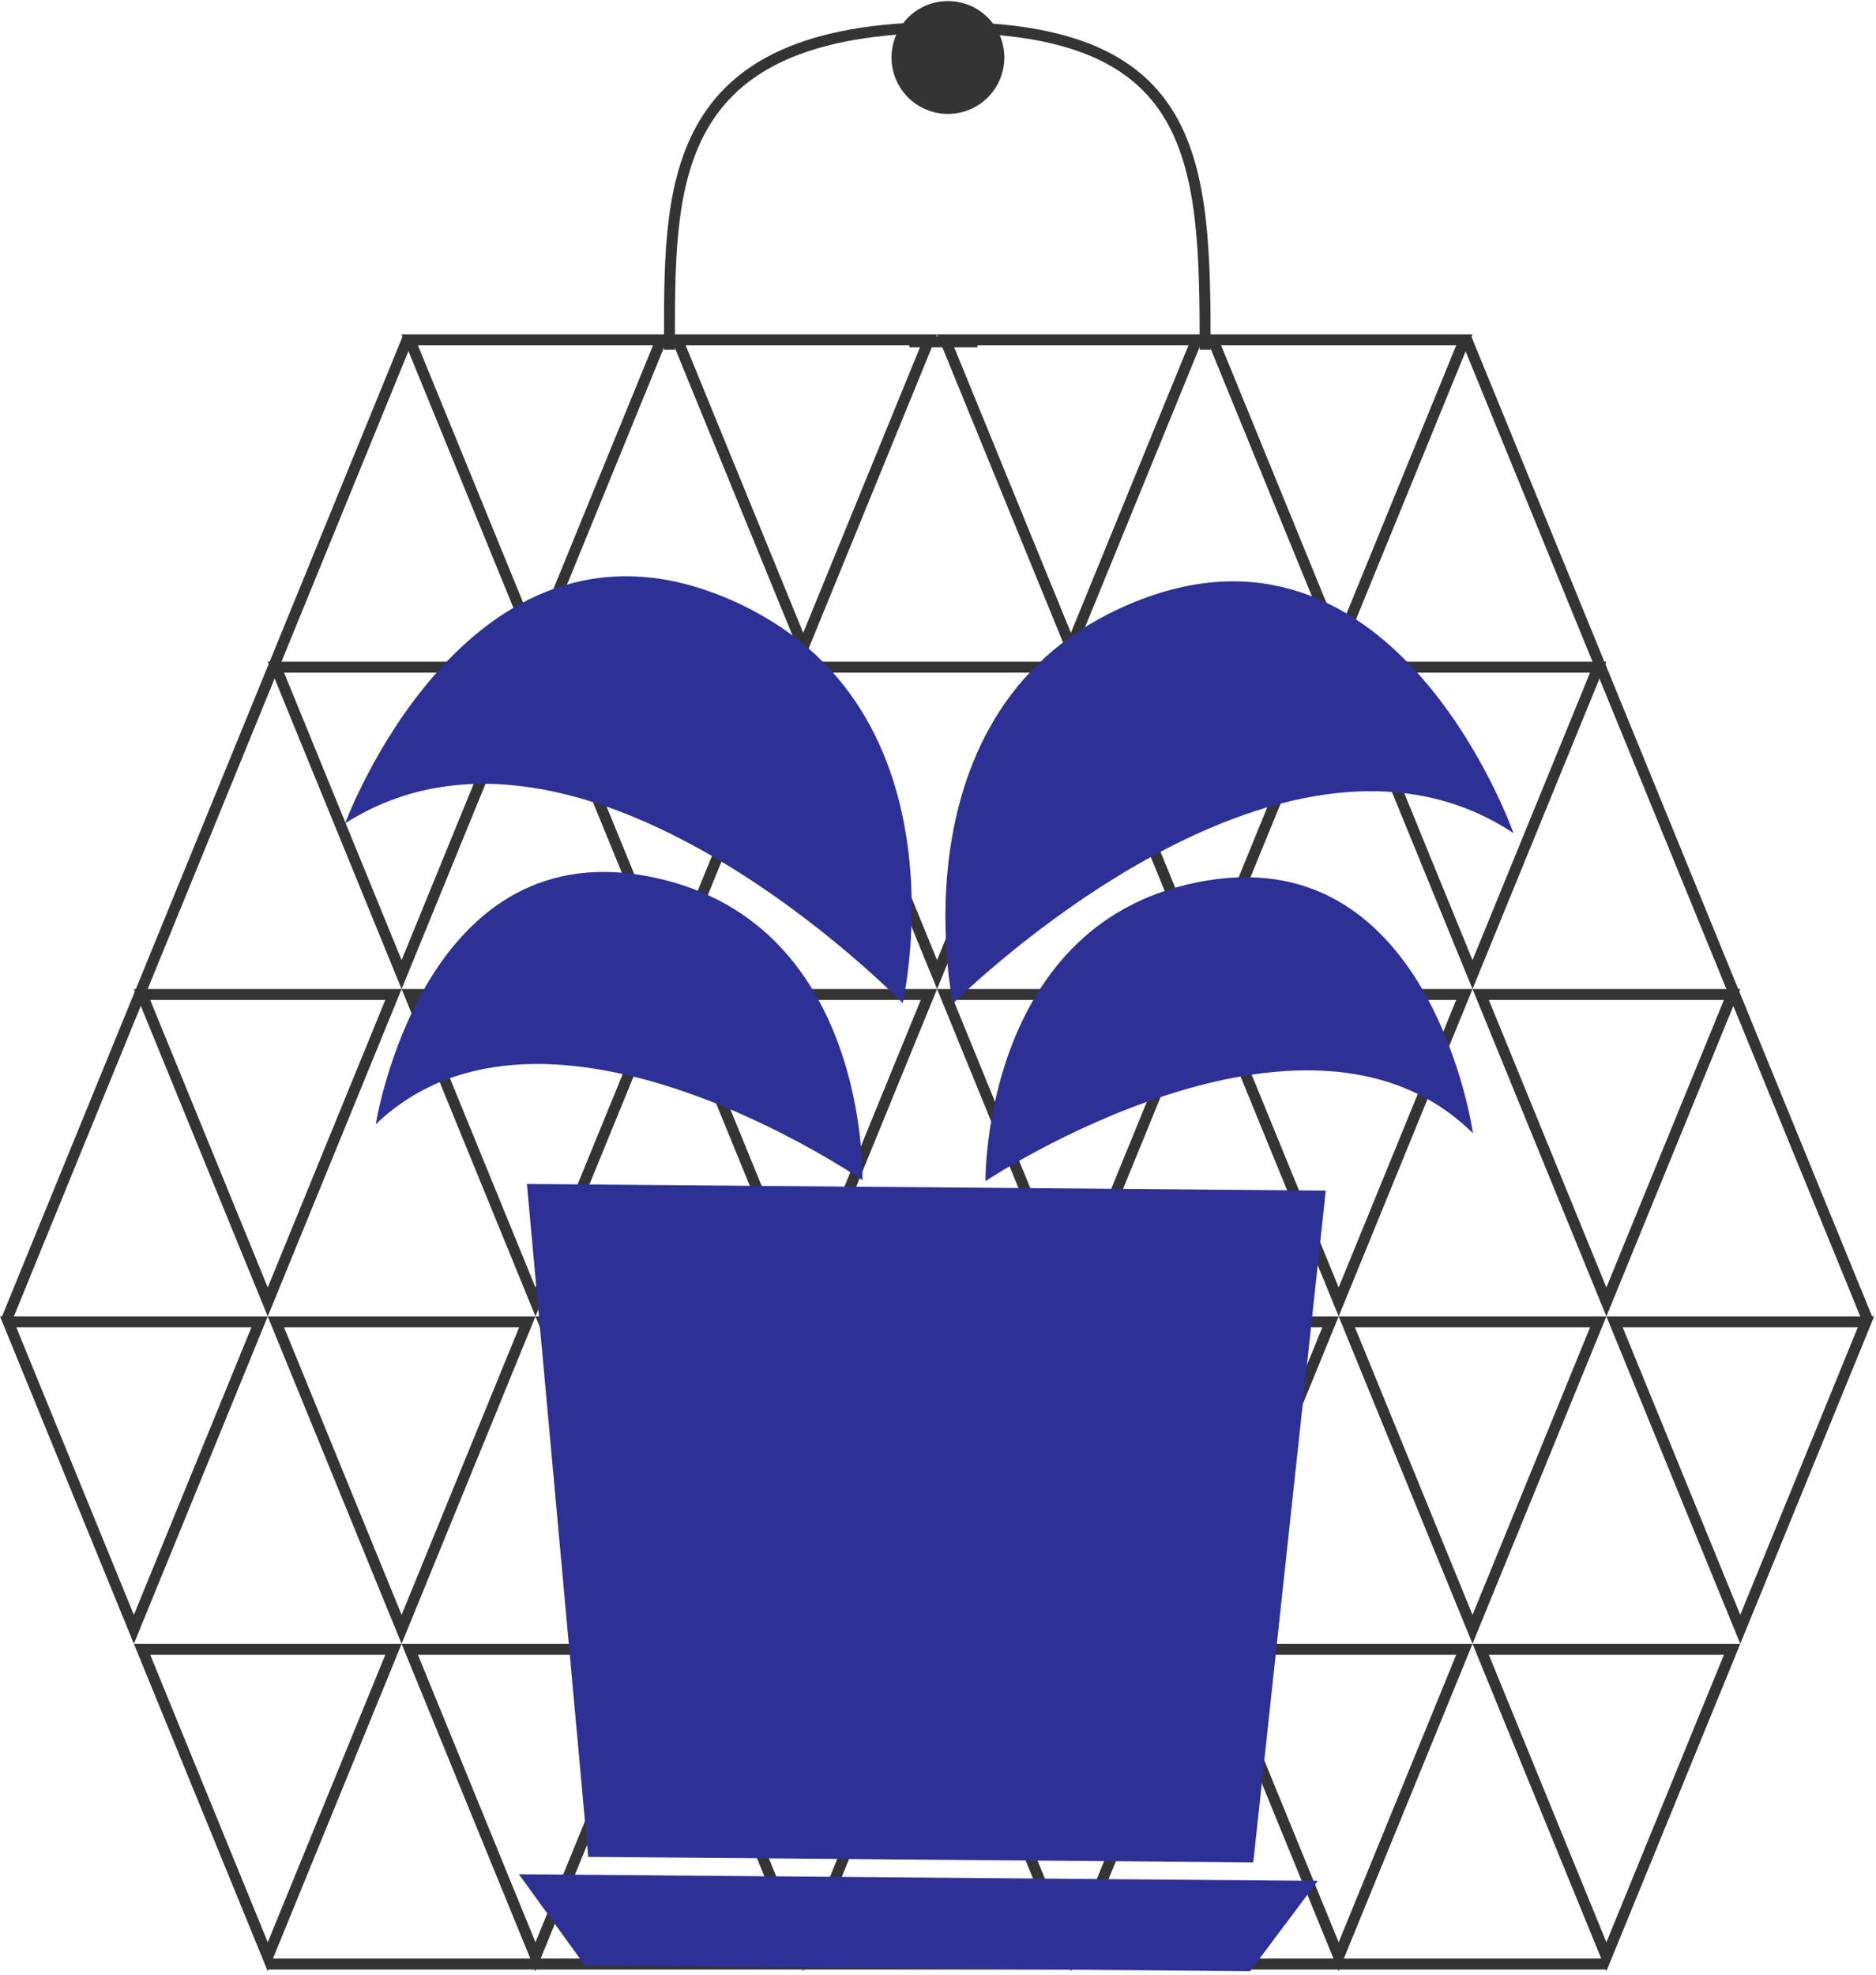
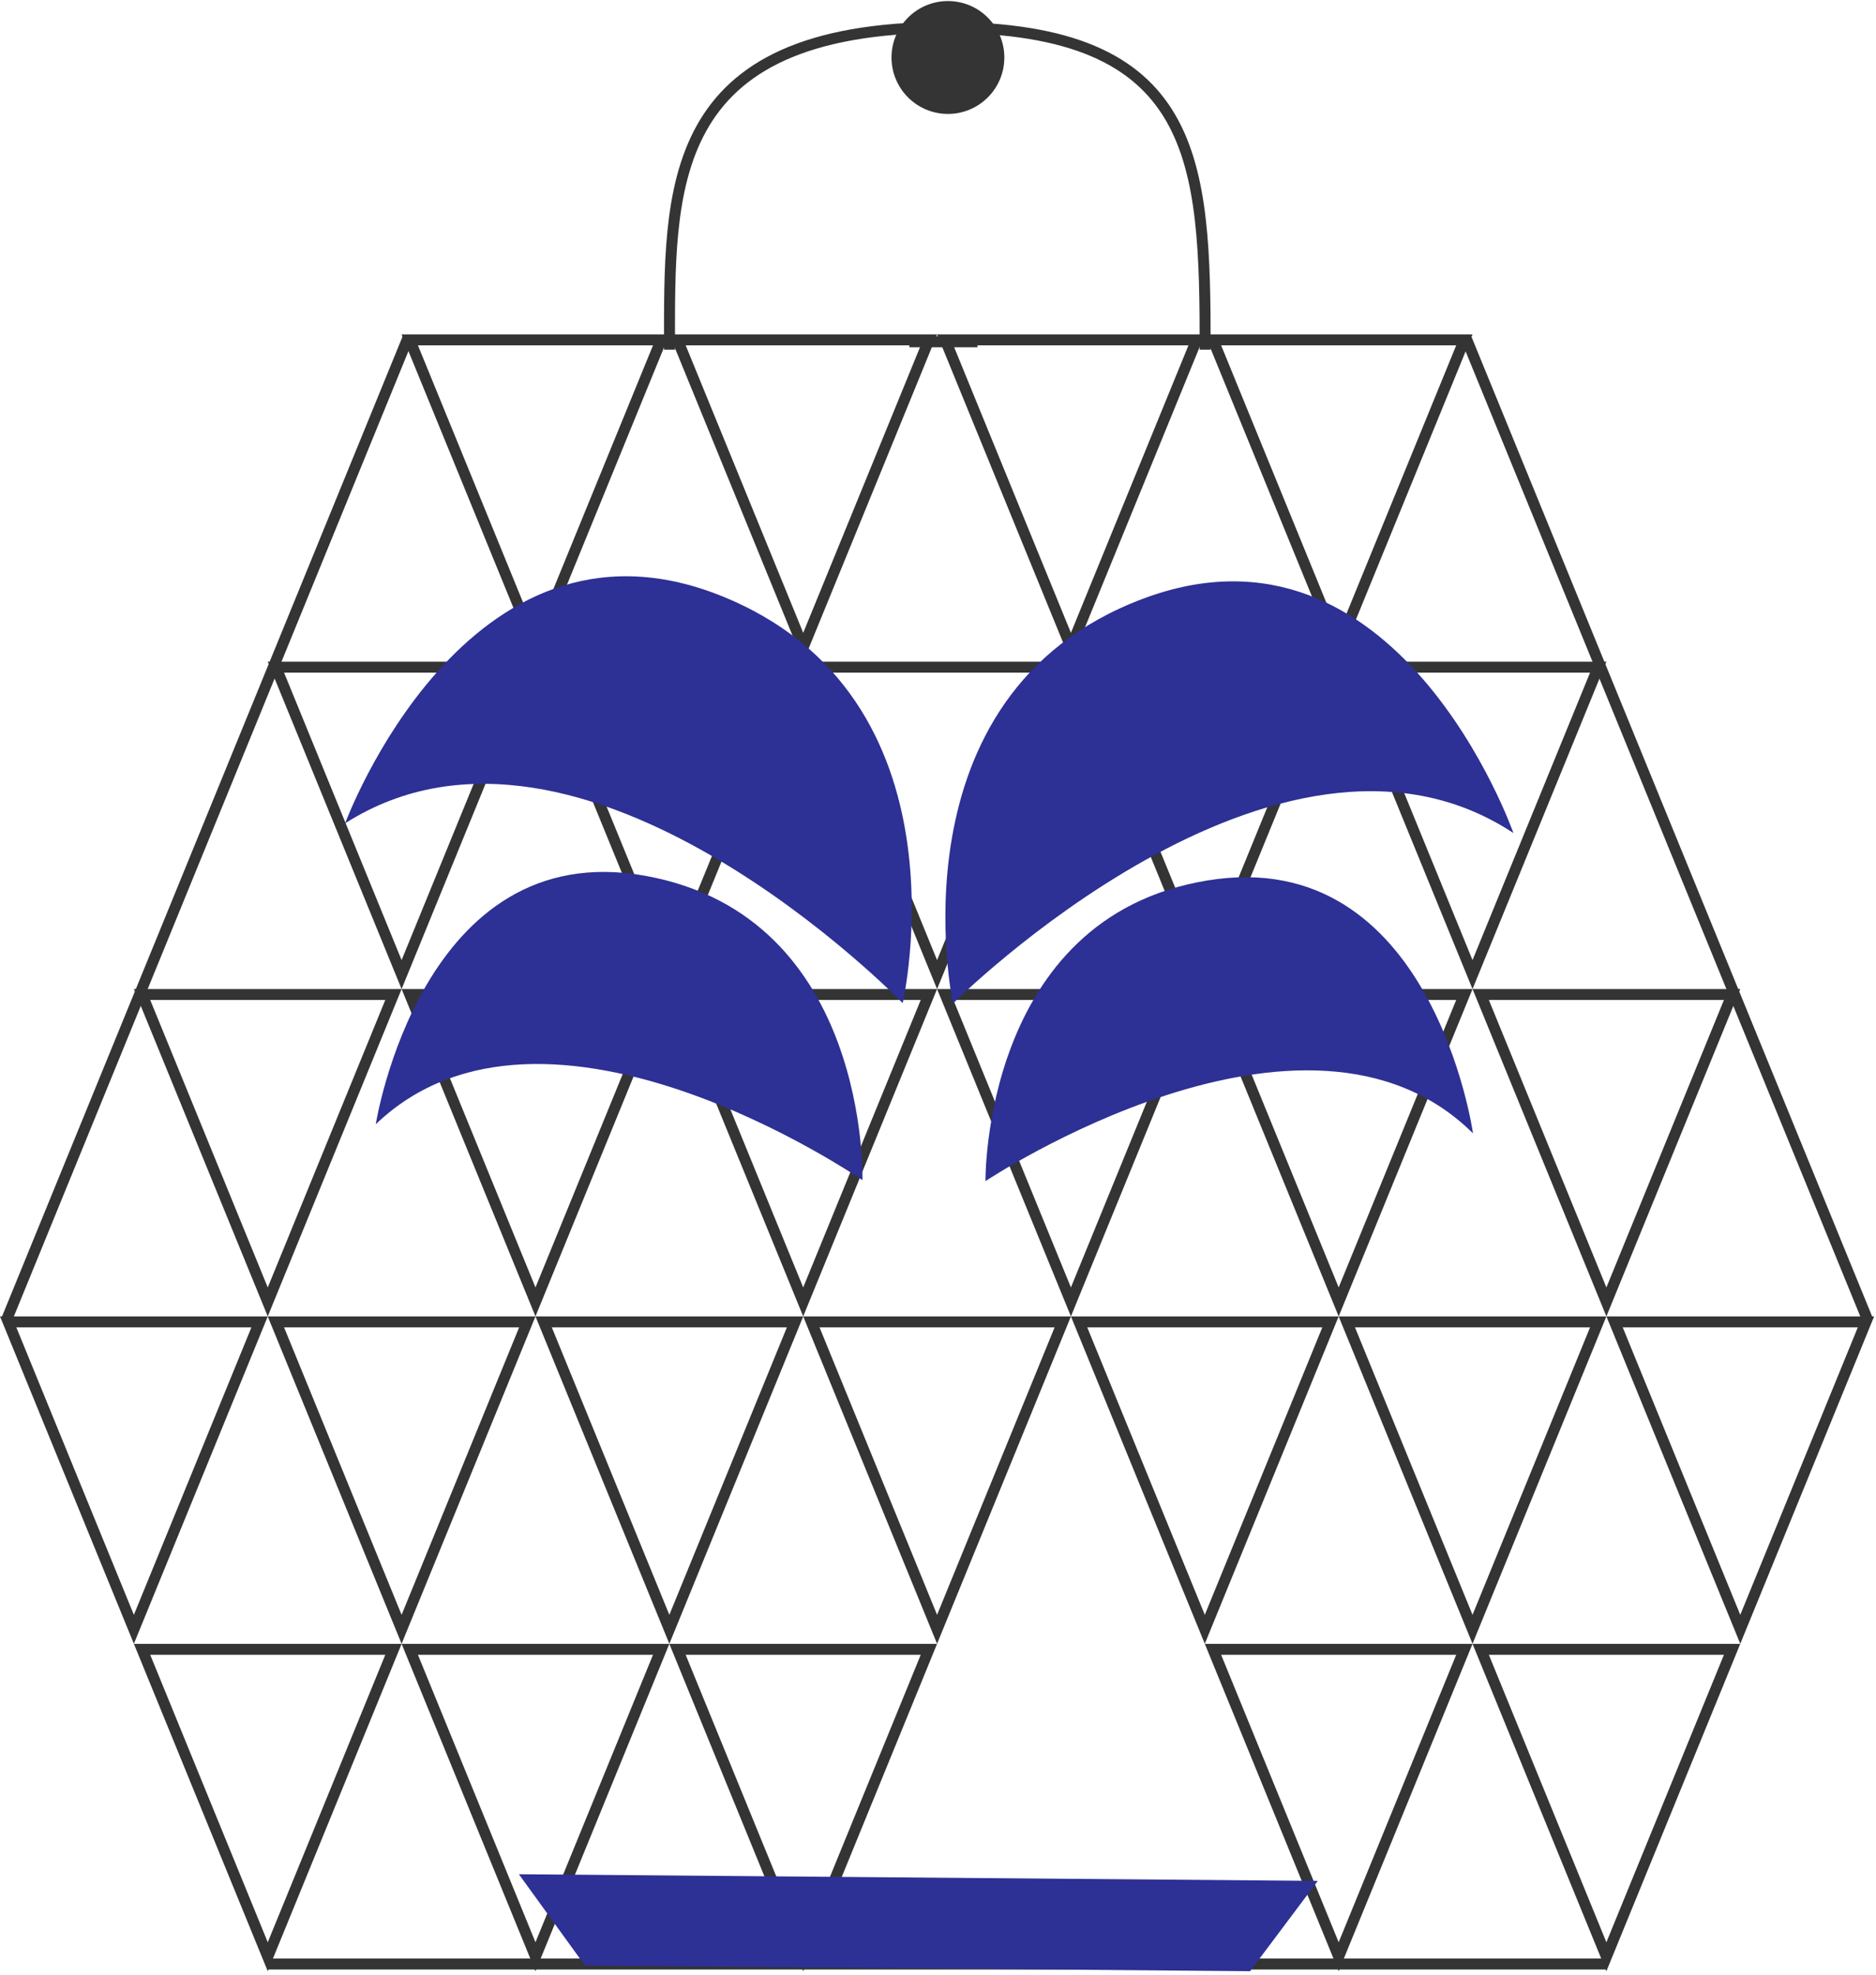
<svg xmlns="http://www.w3.org/2000/svg" width="343" height="361" viewBox="0 0 343 361" fill="none">
  <g clip-path="url(#clip0_720_1298)">
    <path d="M48.95 358.968H293.704" stroke="#343434" stroke-width="2.005" stroke-miterlimit="10" />
    <path d="M119.392 63.123L97.904 115.661L76.415 63.123H119.392ZM122.379 61.118H73.428L97.904 120.953L122.379 61.118Z" fill="#343434" />
    <path d="M168.347 63.123L146.858 115.661L125.37 63.123H168.347ZM171.334 61.118H122.383L146.858 120.953L171.334 61.118Z" fill="#343434" />
    <path d="M217.291 63.123L195.802 115.661L174.314 63.123H217.291ZM220.278 61.118H171.327L195.802 120.953L220.278 61.118Z" fill="#343434" />
    <path d="M266.245 63.123L244.757 115.661L223.268 63.123H266.245ZM269.232 61.118H220.281L244.757 120.953L269.232 61.118Z" fill="#343434" />
    <path d="M143.875 122.94L122.386 175.479L100.897 122.94H143.875ZM146.861 120.936H97.911L122.386 180.771L146.861 120.936Z" fill="#343434" />
    <path d="M192.819 122.94L171.33 175.479L149.841 122.94H192.819ZM195.805 120.936H146.855L171.33 180.771L195.805 120.936Z" fill="#343434" />
    <path d="M241.768 122.94L220.279 175.479L198.79 122.94H241.768ZM244.754 120.936H195.804L220.279 180.771L244.754 120.936Z" fill="#343434" />
    <path d="M70.443 182.768L48.955 235.307L27.466 182.768H70.443ZM73.43 180.764H24.479L48.955 240.599L73.43 180.764Z" fill="#343434" />
    <path d="M119.392 182.768L97.904 235.307L76.415 182.768H119.392ZM122.379 180.764H73.428L97.904 240.599L122.379 180.764Z" fill="#343434" />
    <path d="M168.341 182.768L146.853 235.307L125.364 182.768H168.341ZM171.328 180.764H122.377L146.853 240.599L171.328 180.764Z" fill="#343434" />
    <path d="M217.291 182.768L195.802 235.307L174.314 182.768H217.291ZM220.278 180.764H171.327L195.802 240.599L220.278 180.764Z" fill="#343434" />
    <path d="M266.245 182.768L244.757 235.307L223.268 182.768H266.245ZM269.232 180.764H220.281L244.757 240.599L269.232 180.764Z" fill="#343434" />
    <path d="M315.195 182.768L293.706 235.307L272.218 182.768H315.195ZM318.182 180.764H269.231L293.706 240.599L318.182 180.764Z" fill="#343434" />
    <path d="M45.966 242.607L24.477 295.146L2.988 242.607H45.966ZM48.953 240.603H0.002L24.477 300.438L48.953 240.603Z" fill="#343434" />
    <path d="M70.443 302.451L48.955 354.99L27.466 302.451H70.443ZM73.43 300.447H24.479L48.955 360.282L73.43 300.447Z" fill="#343434" />
    <path d="M94.915 242.607L73.426 295.146L51.938 242.607H94.915ZM97.902 240.603H48.951L73.426 300.438L97.902 240.603Z" fill="#343434" />
    <path d="M143.87 242.607L122.381 295.146L100.892 242.607H143.87ZM146.856 240.603H97.906L122.381 300.438L146.856 240.603Z" fill="#343434" />
    <path d="M192.819 242.607L171.33 295.146L149.841 242.607H192.819ZM195.805 240.603H146.855L171.33 300.438L195.805 240.603Z" fill="#343434" />
    <path d="M241.768 242.607L220.279 295.146L198.79 242.607H241.768ZM244.754 240.603H195.804L220.279 300.438L244.754 240.603Z" fill="#343434" />
    <path d="M290.718 242.607L269.229 295.146L247.74 242.607H290.718ZM293.704 240.603H244.754L269.229 300.438L293.704 240.603Z" fill="#343434" />
    <path d="M339.672 242.607L318.183 295.146L296.694 242.607H339.672ZM342.658 240.603H293.708L318.183 300.438L342.658 240.603Z" fill="#343434" />
    <path d="M119.392 302.451L97.904 354.99L76.415 302.451H119.392ZM122.379 300.447H73.428L97.904 360.282L122.379 300.447Z" fill="#343434" />
    <path d="M168.341 302.451L146.853 354.99L125.364 302.451H168.341ZM171.328 300.447H122.377L146.853 360.282L171.328 300.447Z" fill="#343434" />
-     <path d="M217.291 302.451L195.802 354.99L174.314 302.451H217.291ZM220.278 300.447H171.327L195.802 360.282L220.278 300.447Z" fill="#343434" />
    <path d="M266.245 302.451L244.757 354.99L223.268 302.451H266.245ZM269.232 300.447H220.281L244.757 360.282L269.232 300.447Z" fill="#343434" />
    <path d="M315.195 302.451L293.706 354.99L272.218 302.451H315.195ZM318.182 300.447H269.231L293.706 360.282L318.182 300.447Z" fill="#343434" />
    <path d="M94.915 122.94L73.426 175.479L51.938 122.94H94.915ZM97.902 120.936H48.951L73.426 180.771L97.902 120.936Z" fill="#343434" />
    <path d="M290.718 122.94L269.229 175.479L247.74 122.94H290.718ZM293.704 120.936H244.754L269.229 180.771L293.704 120.936Z" fill="#343434" />
    <path d="M341.419 241.113L267.993 61.64" stroke="#343434" stroke-width="2.005" stroke-miterlimit="10" />
    <path d="M122.411 63.907C122.411 34.46 121.229 5.047 172.805 5.007C219.324 4.973 220.346 29.395 220.346 63.907" stroke="#343434" stroke-width="2.005" stroke-miterlimit="10" />
    <path d="M1.244 241.115L74.643 61.609" stroke="#343434" stroke-width="2.005" stroke-miterlimit="10" />
    <path d="M166.263 62.466H178.718" stroke="#343434" stroke-width="2.005" stroke-miterlimit="10" />
  </g>
  <circle cx="173.314" cy="10.508" r="10.315" fill="#343434" />
-   <path d="M229.142 340.393L107.546 339.383L96.335 216.396L242.396 217.613L229.142 340.393Z" fill="#2D3094" />
  <path d="M228.561 360.277L106.965 359.266L94.874 342.558L240.934 343.775L228.561 360.277Z" fill="#2D3094" />
  <path d="M157.675 215.695C157.675 215.695 99.75 175.717 68.702 205.483C68.702 205.483 77.035 152.632 118.055 160.084C159.065 167.537 157.686 215.706 157.686 215.706L157.675 215.695Z" fill="#2D3094" />
  <path d="M180.18 215.876C180.18 215.876 238.756 176.865 269.316 207.142C269.316 207.142 261.852 154.16 220.723 160.928C179.593 167.696 180.18 215.887 180.18 215.887V215.876Z" fill="#2D3094" />
  <path d="M165.043 183.34C165.043 183.34 106.5 122.874 63.1 150.478C63.1 150.478 85.272 90.457 131.627 108.816C177.971 127.176 165.043 183.34 165.043 183.34Z" fill="#2D3094" />
  <path d="M174.232 183.416C174.232 183.416 233.775 123.927 276.708 152.259C276.708 152.259 255.535 91.879 208.886 109.467C162.238 127.056 174.232 183.427 174.232 183.427V183.416Z" fill="#2D3094" />
  <defs>
    <clipPath id="clip0_720_1298">
      <rect width="342.656" height="356.28" fill="white" transform="translate(0 4)" />
    </clipPath>
  </defs>
</svg>